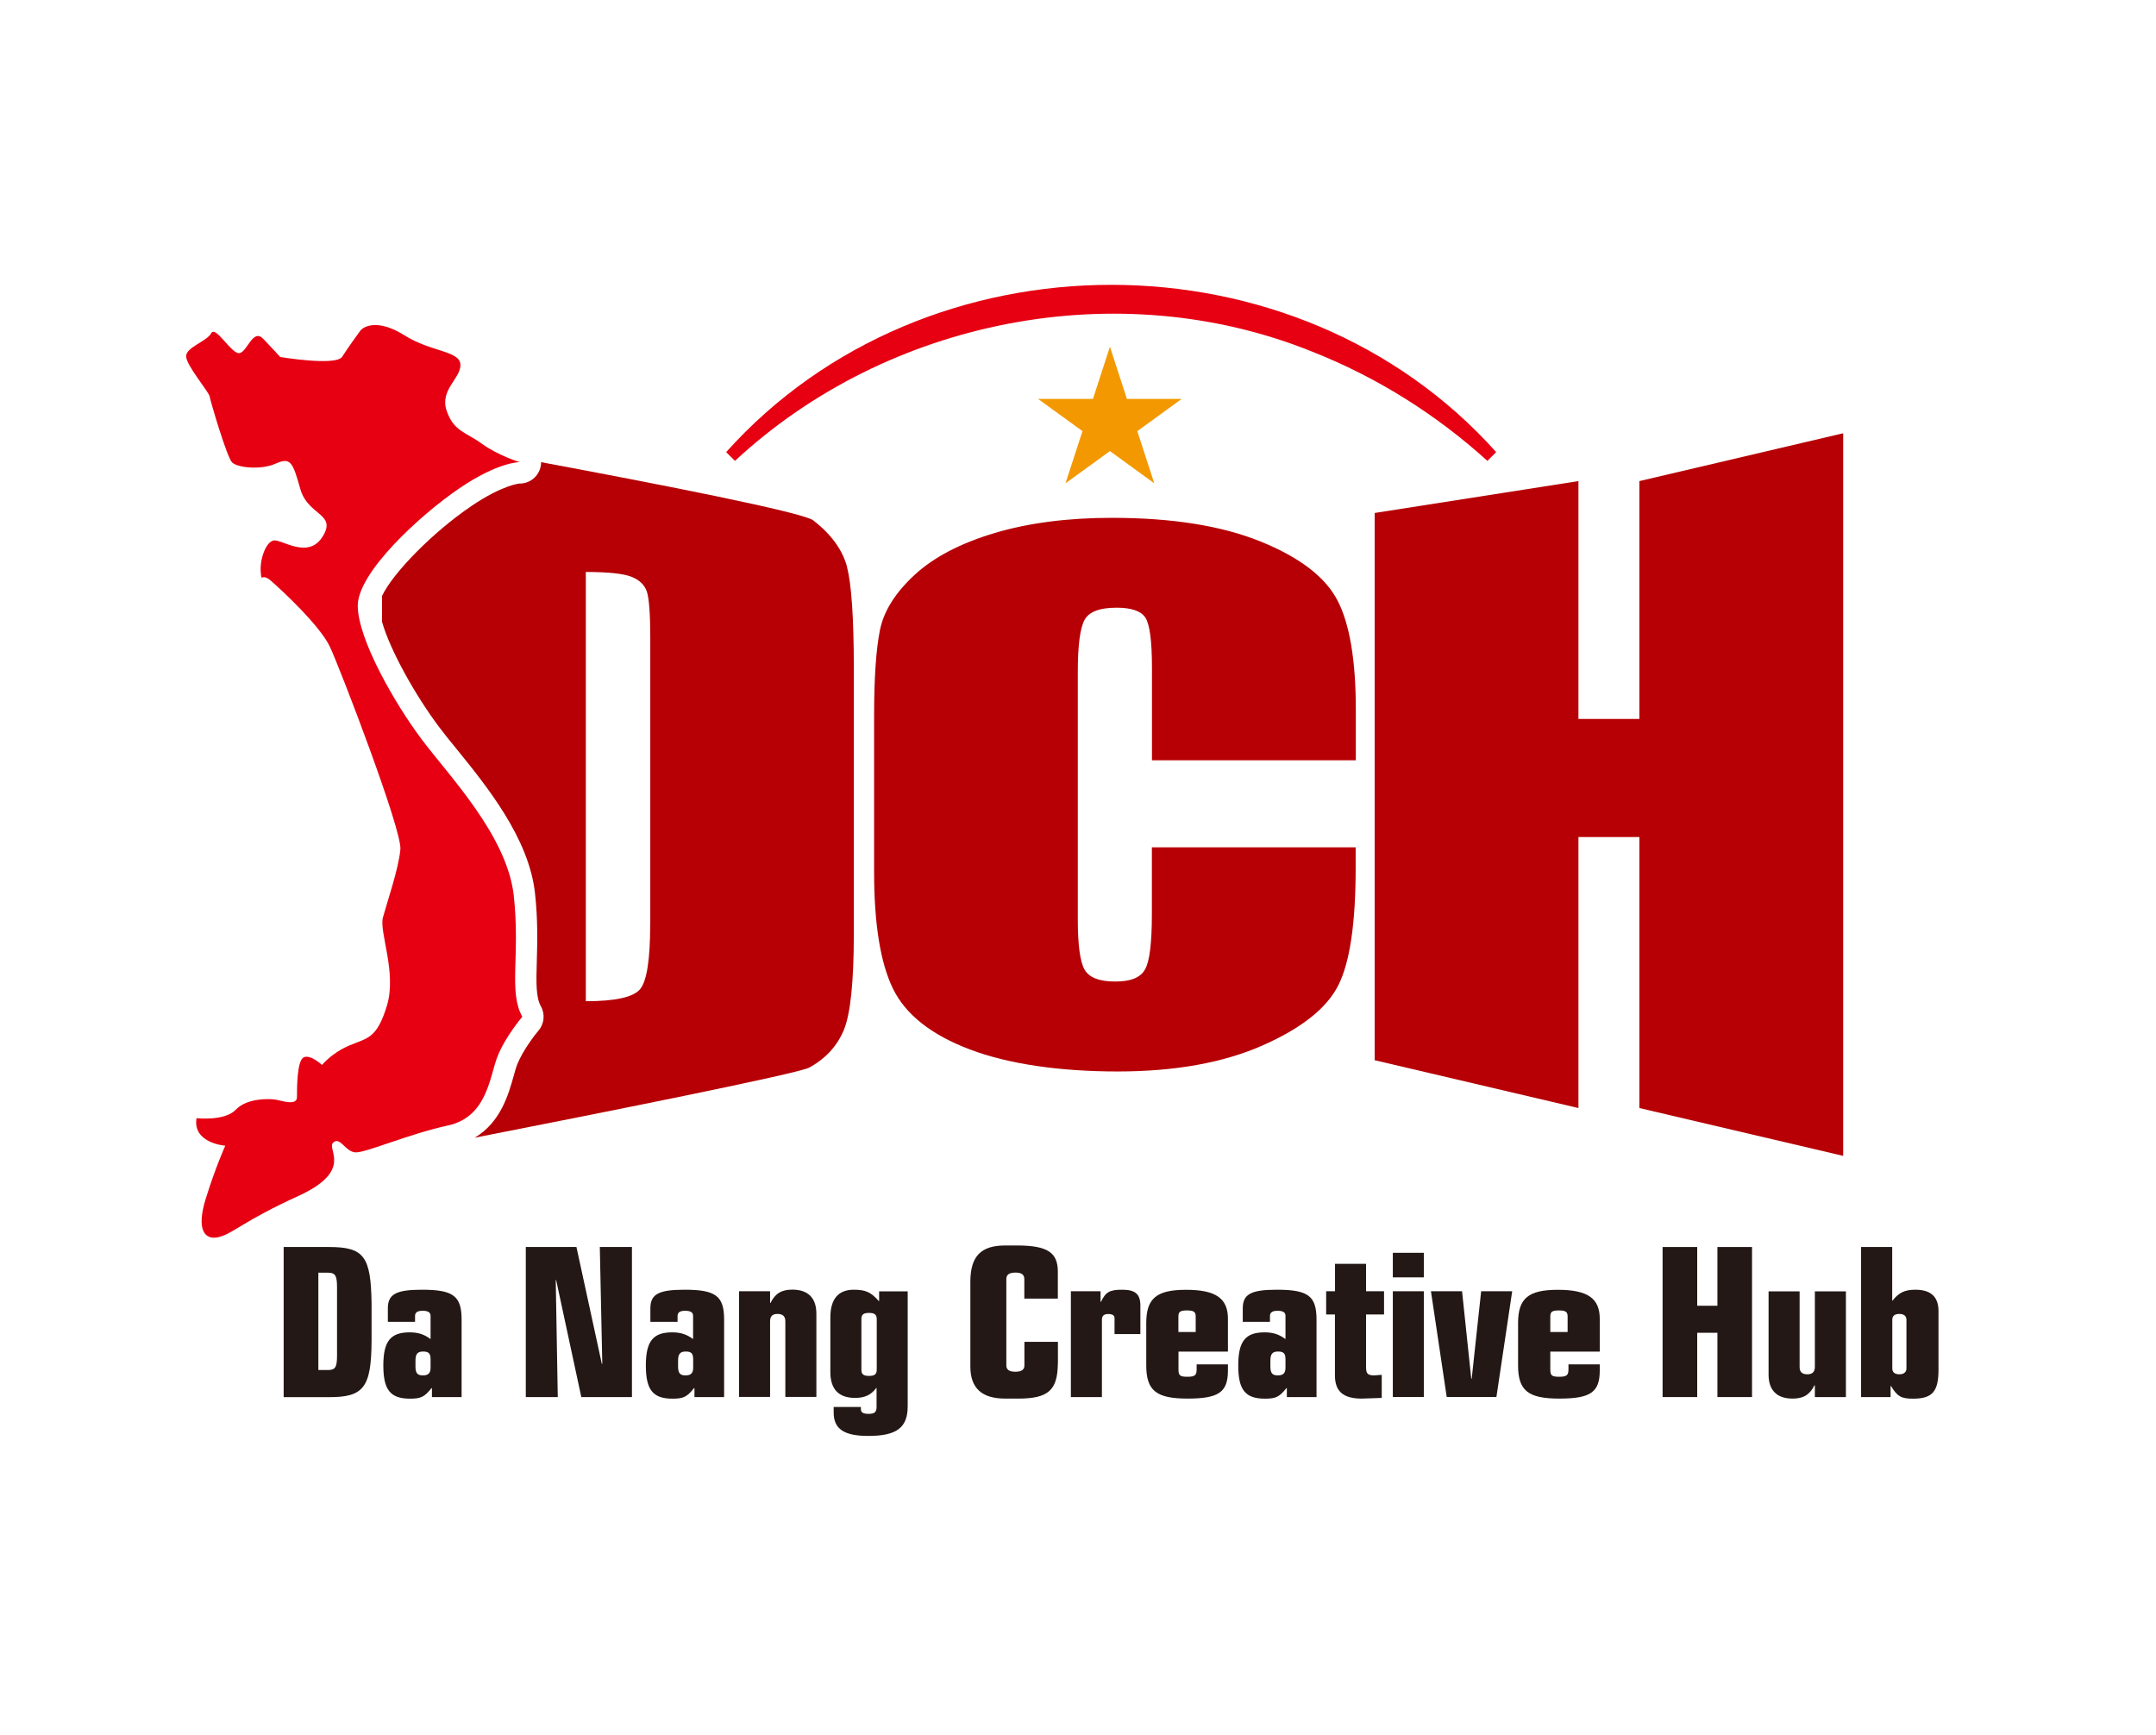
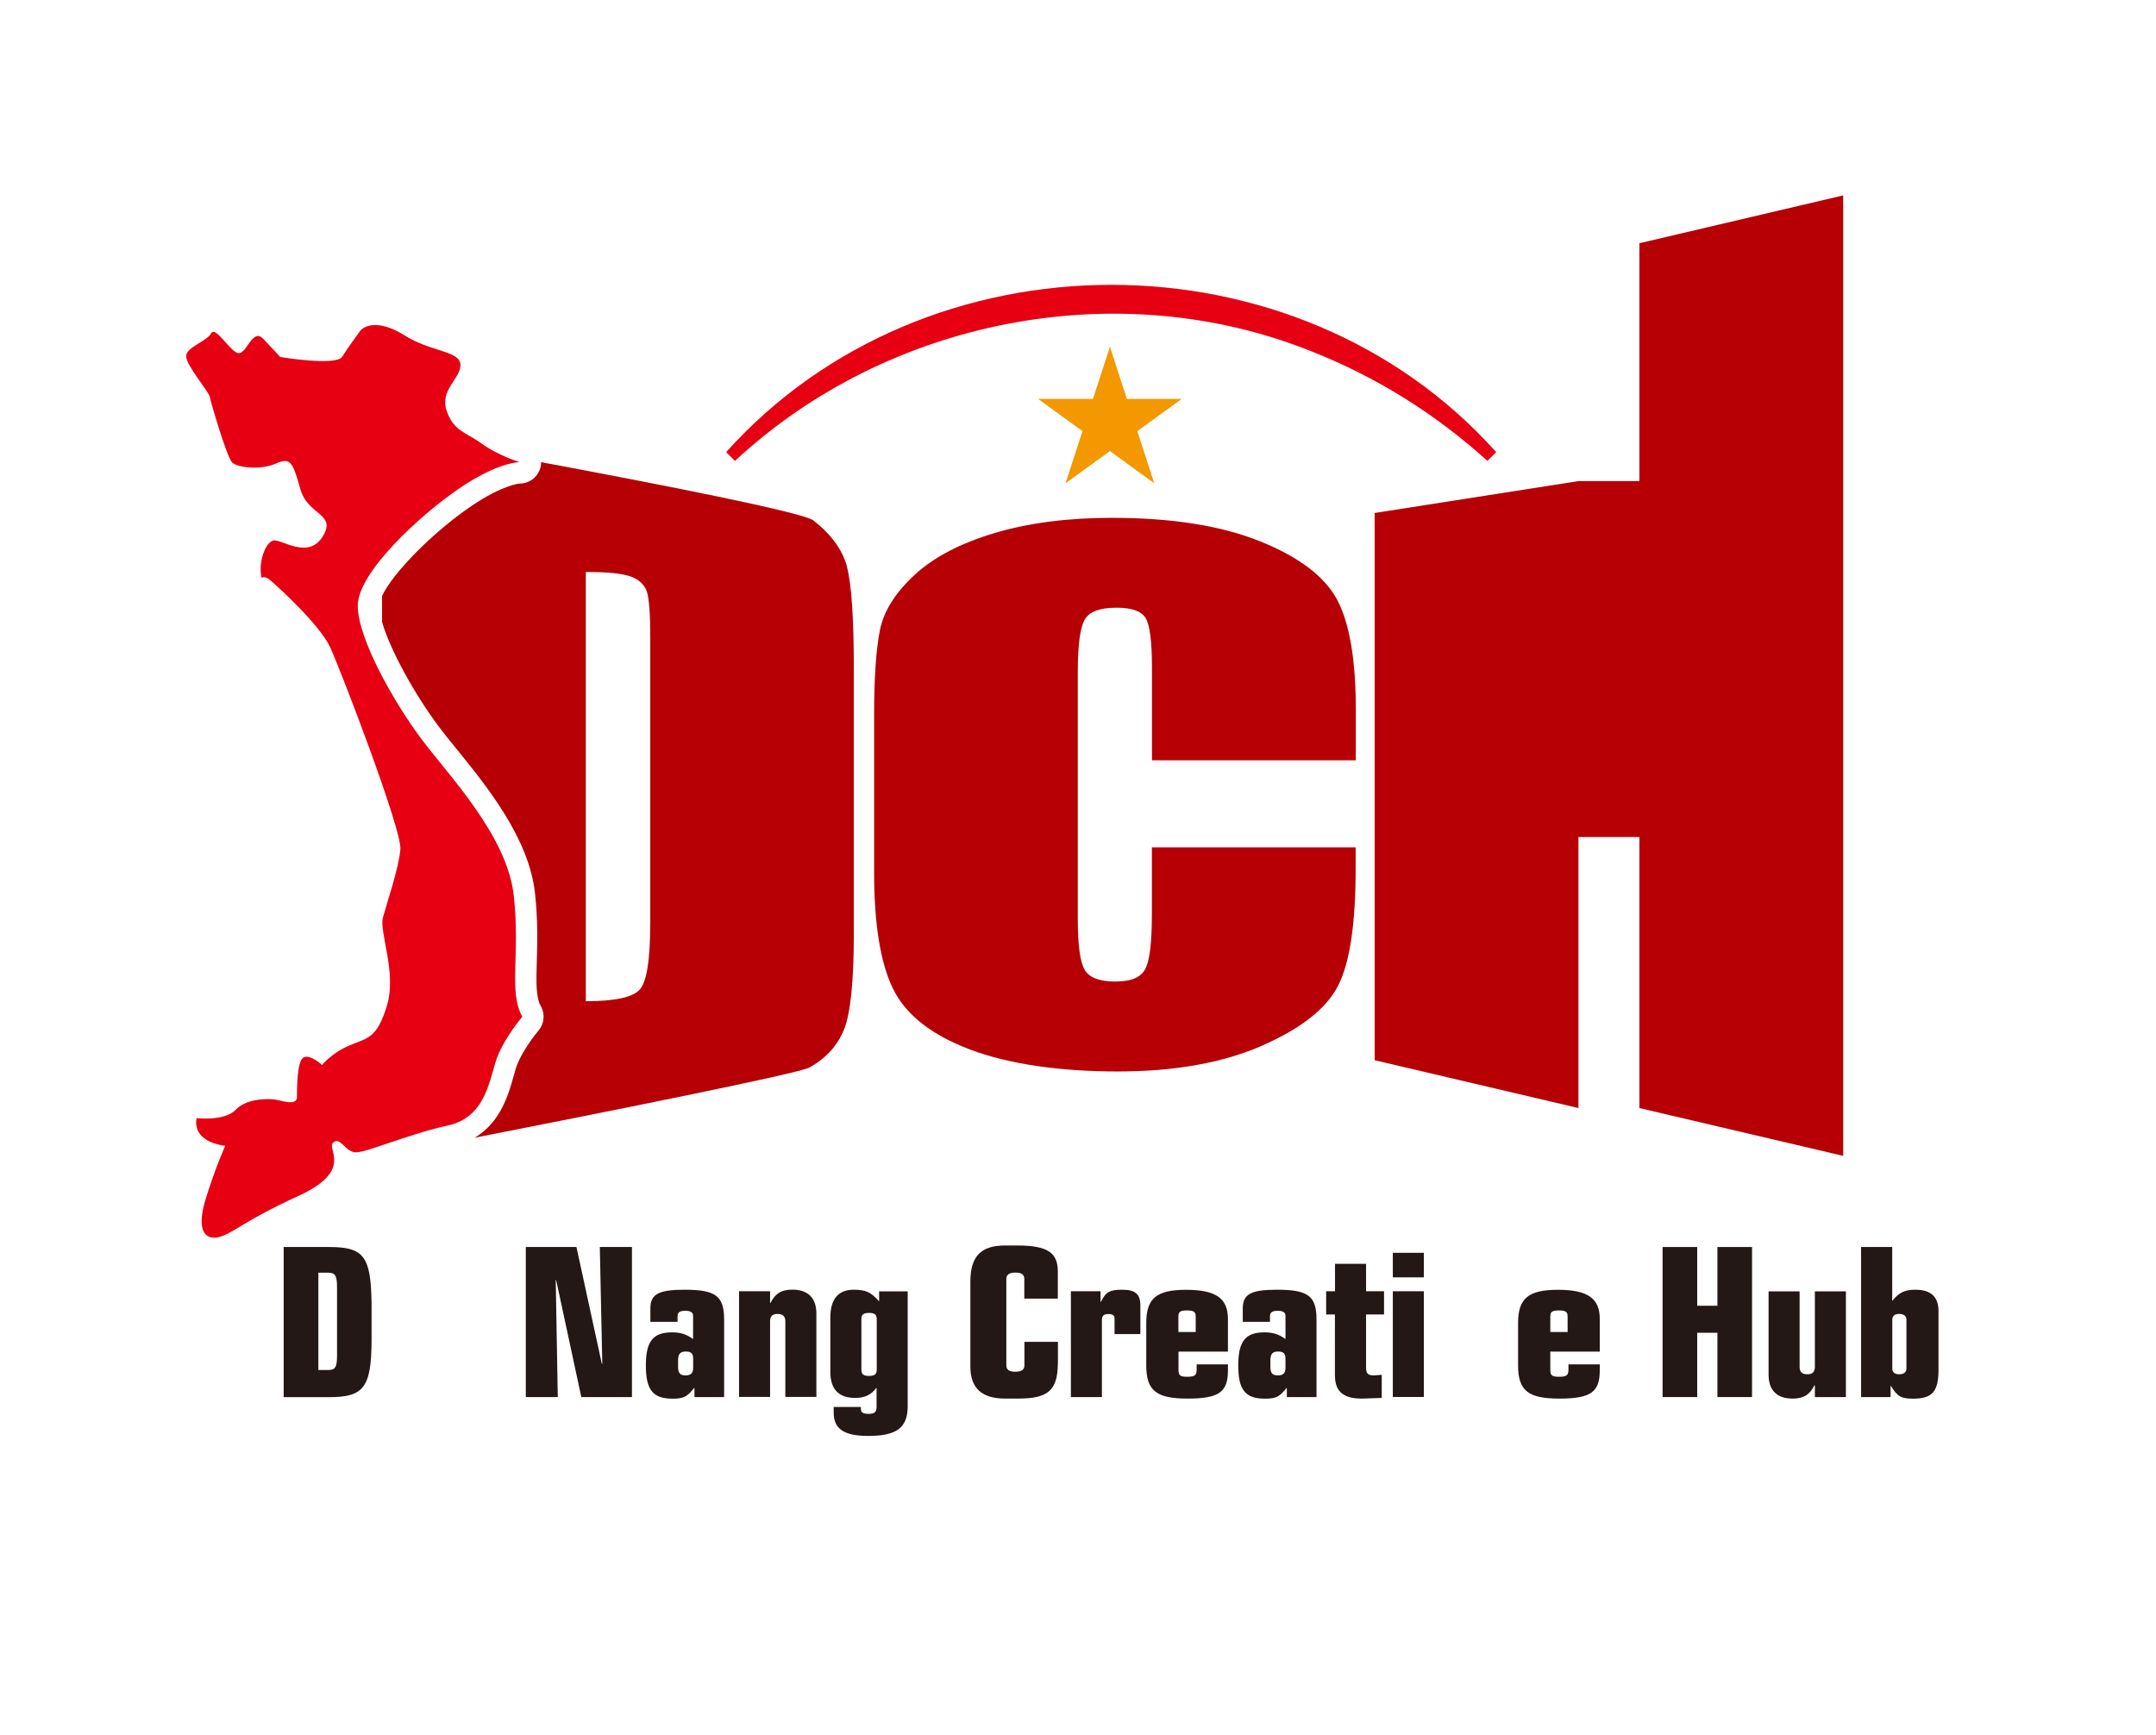
<svg xmlns="http://www.w3.org/2000/svg" id="_レイヤー_1" data-name="レイヤー 1" viewBox="0 0 252.87 203.53">
  <defs>
    <style>
      .cls-1 {
        fill: none;
      }

      .cls-1, .cls-2, .cls-3, .cls-4, .cls-5 {
        stroke-width: 0px;
      }

      .cls-2 {
        fill: #231815;
      }

      .cls-3 {
        fill: #e60012;
      }

      .cls-4 {
        fill: #b60005;
      }

      .cls-5 {
        fill: #f39800;
      }
    </style>
  </defs>
  <g>
    <g>
      <g>
        <path class="cls-4" d="M159.01,89.18h-23.9v-10.83c0-3.15-.26-5.12-.77-5.9-.51-.78-1.64-1.17-3.38-1.17-1.97,0-3.22.47-3.75,1.42-.53.95-.8,3-.8,6.16v28.95c0,3.03.27,5,.8,5.93.53.92,1.72,1.39,3.58,1.39s2.94-.46,3.49-1.39c.55-.93.82-3.1.82-6.52v-7.83h23.9v2.43c0,6.45-.67,11.03-2.02,13.72-1.34,2.7-4.31,5.06-8.91,7.09-4.6,2.03-10.27,3.05-17,3.05s-12.77-.86-17.31-2.58c-4.54-1.72-7.55-4.1-9.03-7.14-1.48-3.04-2.21-7.62-2.21-13.72v-18.21c0-4.49.23-7.86.68-10.1.45-2.25,1.81-4.41,4.06-6.49,2.25-2.08,5.37-3.71,9.37-4.91,3.99-1.19,8.58-1.79,13.77-1.79,7.04,0,12.85.92,17.43,2.77,4.58,1.85,7.59,4.15,9.03,6.9,1.44,2.75,2.16,7.04,2.16,12.86v5.92Z" />
-         <path class="cls-4" d="M216.18,50.82v84.76l-23.9-5.61v-31.79h-7.15v31.79l-23.9-5.61V60.17l23.9-3.74v27.9h7.15v-27.9l23.9-5.61Z" />
+         <path class="cls-4" d="M216.18,50.82v84.76l-23.9-5.61v-31.79h-7.15v31.79l-23.9-5.61V60.17l23.9-3.74h7.15v-27.9l23.9-5.61Z" />
      </g>
      <g>
        <path class="cls-2" d="M33.27,146.27h5.3c4.12,0,4.93,1.08,5.01,6.6v4.41c-.03,5.46-.92,6.62-5.01,6.6h-5.3v-17.6ZM37.34,160.7h1.11c.87,0,1.08-.32,1.08-1.69v-8.02c0-1.37-.21-1.71-1.08-1.71h-1.11v11.42Z" />
-         <path class="cls-2" d="M45.49,153.47c0-1.66.95-2.19,4.01-2.19,3.67,0,4.64.74,4.64,3.51v9.08h-3.48v-1.05h-.05c-.82,1.03-1.24,1.24-2.51,1.24-2.32,0-3.14-1.03-3.14-3.9s.87-3.88,3.09-3.88c1,0,1.71.24,2.45.79v-2.74c0-.4-.32-.58-.92-.58s-.9.18-.9.61v.69h-3.19v-1.56ZM48.73,160.3c0,.77.24,1.03.87,1.03s.9-.26.9-.9v-1c0-.66-.21-.9-.87-.9s-.9.29-.9,1.06v.71Z" />
        <path class="cls-2" d="M65.23,150.15h-.05l.24,13.72h-3.75v-17.6h5.94l2.98,13.72.05-.05-.29-13.67h3.77v17.6h-5.94l-2.95-13.72Z" />
        <path class="cls-2" d="M76.28,153.47c0-1.66.95-2.19,4.01-2.19,3.67,0,4.64.74,4.64,3.51v9.08h-3.48v-1.05h-.05c-.82,1.03-1.24,1.24-2.51,1.24-2.32,0-3.14-1.03-3.14-3.9s.87-3.88,3.09-3.88c1,0,1.71.24,2.45.79v-2.74c0-.4-.32-.58-.92-.58s-.9.18-.9.61v.69h-3.19v-1.56ZM79.53,160.3c0,.77.24,1.03.87,1.03s.9-.26.9-.9v-1c0-.66-.21-.9-.87-.9s-.9.29-.9,1.06v.71Z" />
        <path class="cls-2" d="M86.68,151.46h3.64v1.37h.05c.55-1.11,1.29-1.56,2.56-1.56,1.85,0,2.82.98,2.82,2.82v9.76h-3.64v-8.86c0-.58-.29-.87-.92-.87-.58,0-.87.26-.87.87v8.86h-3.64v-12.4Z" />
        <path class="cls-2" d="M102.77,162.81c-.61.82-1.37,1.16-2.48,1.16-1.93,0-2.9-1.03-2.9-3.03v-6.41c0-2.14.92-3.25,2.74-3.25,1.4,0,2.03.29,2.93,1.32h.05v-1.13h3.35v13.48c0,2.51-1.29,3.48-4.62,3.48-2.85,0-4.06-.82-4.06-2.74v-.66h3.19v.26c0,.4.29.55.92.55.69,0,.92-.21.92-.82v-2.22h-.05ZM101.03,160.65c0,.55.24.74.9.74s.9-.21.9-.74v-5.91c0-.53-.24-.74-.9-.74s-.9.19-.9.74v5.91Z" />
        <path class="cls-2" d="M124.07,159.96c-.03,3.11-1.13,4.09-4.64,4.09h-1.53c-2.74,0-4.09-1.21-4.09-3.77v-9.92c0-3.01,1.24-4.27,4.09-4.27h1.53c3.4.03,4.62.82,4.64,3.01v3.22h-3.93v-2.29c0-.53-.34-.76-1.03-.76-.74,0-1.08.24-1.08.76v10.13c0,.5.34.74,1.06.74s1.06-.24,1.06-.74v-2.77h3.93v2.59Z" />
        <path class="cls-2" d="M125.6,151.46h3.48v1.24h.05c.55-1.16,1.03-1.42,2.48-1.42,1.53,0,2.14.5,2.14,1.85v3.35h-3.03v-1.85c0-.34-.24-.5-.74-.5s-.74.21-.74.66v9.08h-3.64v-12.4Z" />
        <path class="cls-2" d="M144.02,160.75c0,2.56-1.08,3.3-4.75,3.3s-4.83-.95-4.83-3.9v-4.96c0-2.9,1.21-3.9,4.67-3.9s4.91.98,4.91,3.4v3.85h-5.8v2.11c0,.69.18.84,1.05.84s1.08-.18,1.08-.87v-.58h3.67v.71ZM140.24,154.42c0-.55-.24-.71-1.03-.71s-1,.16-1,.71v1.82h2.03v-1.82Z" />
        <path class="cls-2" d="M145.76,153.47c0-1.66.95-2.19,4.01-2.19,3.67,0,4.64.74,4.64,3.51v9.08h-3.48v-1.05h-.05c-.82,1.03-1.24,1.24-2.51,1.24-2.32,0-3.14-1.03-3.14-3.9s.87-3.88,3.09-3.88c1,0,1.71.24,2.45.79v-2.74c0-.4-.32-.58-.92-.58s-.9.18-.9.61v.69h-3.19v-1.56ZM149,160.3c0,.77.24,1.03.87,1.03s.9-.26.9-.9v-1c0-.66-.21-.9-.87-.9s-.9.29-.9,1.06v.71Z" />
        <path class="cls-2" d="M155.55,151.46h1.03v-3.22h3.64v3.22h2.11v2.72h-2.11v6.2c0,.74.21.95.95.95.13,0,.37-.03.63-.05h.18l.08-.03v2.72l-.79.03c-.69.03-1.27.05-1.56.05-2.16,0-3.14-.84-3.14-2.72v-7.15h-1.03v-2.72Z" />
        <path class="cls-2" d="M163.36,146.95h3.64v2.88h-3.64v-2.88ZM163.36,151.46h3.64v12.4h-3.64v-12.4Z" />
-         <path class="cls-2" d="M167.84,151.46h3.64l1.08,10.26h.05l1.11-10.26h3.64l-1.85,12.4h-5.83l-1.85-12.4Z" />
        <path class="cls-2" d="M187.63,160.75c0,2.56-1.08,3.3-4.75,3.3s-4.83-.95-4.83-3.9v-4.96c0-2.9,1.21-3.9,4.67-3.9s4.91.98,4.91,3.4v3.85h-5.8v2.11c0,.69.18.84,1.05.84s1.08-.18,1.08-.87v-.58h3.67v.71ZM183.86,154.42c0-.55-.24-.71-1.03-.71s-1,.16-1,.71v1.82h2.03v-1.82Z" />
        <path class="cls-2" d="M195,146.27h4.06v6.89h2.37v-6.89h4.06v17.6h-4.06v-7.54h-2.37v7.54h-4.06v-17.6Z" />
        <path class="cls-2" d="M212.81,162.49c-.55,1.11-1.29,1.56-2.56,1.56-1.85,0-2.82-.98-2.82-2.82v-9.76h3.64v8.86c0,.61.29.87.92.87.58,0,.87-.29.87-.87v-8.86h3.64v12.4h-3.64v-1.37h-.05Z" />
        <path class="cls-2" d="M218.29,146.27h3.64v6.28h.05c.71-.92,1.42-1.27,2.66-1.27,1.82,0,2.72.82,2.72,2.51v6.89c0,2.56-.74,3.38-2.98,3.38-1.4,0-1.85-.26-2.59-1.48h-.05v1.29h-3.46v-17.6ZM221.94,160.51c0,.45.29.69.82.69s.84-.24.84-.69v-5.7c0-.45-.29-.69-.84-.69s-.82.24-.82.69v5.7Z" />
      </g>
      <path class="cls-4" d="M99.36,66.53c-.53-2.01-1.85-3.84-3.97-5.49-1.23-.95-18.03-4.24-31.93-6.83,0,.13,0,.27-.03.41-.2,1.23-1.28,2.13-2.53,2.1.05,0-1.94.14-5.62,2.64-4.59,3.12-9.22,7.88-10.47,10.54v3.05c.97,3.38,3.91,8.61,6.67,12.3.58.78,1.29,1.65,2.06,2.59,3.59,4.43,8.51,10.49,9.21,16.95.35,3.2.27,5.85.21,7.97-.07,2.44-.12,4.2.48,5.28.51.91.4,2.04-.28,2.84-.48.56-1.86,2.38-2.49,3.96-.14.34-.28.85-.43,1.39-.6,2.14-1.53,5.43-4.57,7.22,14.33-2.81,37.92-7.5,39.25-8.23,1.93-1.06,3.28-2.54,4.06-4.43.77-1.89,1.16-5.63,1.16-11.22v-31.18c0-5.9-.27-9.86-.8-11.88ZM76.26,108.39c0,4.16-.4,6.71-1.19,7.64-.79.94-2.91,1.41-6.36,1.41v-50.35c2.61,0,4.39.19,5.34.56.95.37,1.55.96,1.82,1.75.26.8.4,2.6.4,5.43v33.56Z" />
      <path class="cls-3" d="M85.17,53.03c23.44-26.15,66.89-26.17,90.31,0,0,0-1.03,1.03-1.03,1.03-6.06-5.5-13.04-9.85-20.54-12.81-22.7-9.17-49.8-3.84-67.71,12.81,0,0-1.03-1.03-1.03-1.03h0Z" />
      <polygon class="cls-5" points="130.18 40.67 132.17 46.79 138.6 46.79 133.39 50.57 135.38 56.69 130.18 52.91 124.97 56.69 126.96 50.57 121.75 46.79 128.19 46.79 130.18 40.67" />
    </g>
    <path class="cls-3" d="M32.84,41.87s6.56,1.1,7.29-.02c.72-1.12,1.64-2.39,2.1-3.02s2.19-1.41,5.24.52c3.05,1.93,6.45,1.79,6.53,3.4.09,1.61-2.45,2.96-1.62,5.41.83,2.45,2.24,2.51,4.14,3.89s4.43,2.16,4.43,2.16c0,0-2.48-.06-7.09,3.08-4.61,3.14-11.96,9.9-11.9,13.81.05,3.92,4.31,11.38,7.51,15.64,3.19,4.26,10.01,11.27,10.79,18.32.77,7.06-.64,11.26,1,14.2,0,0-1.99,2.33-2.91,4.66s-1.19,7.08-5.79,8.09c-4.61,1-9.59,3.19-10.83,3.16-1.24-.03-1.81-1.9-2.65-1.15-.84.75,2.47,3.26-4.06,6.25-6.54,2.99-7.66,4.4-9.33,4.83s-2.71-.81-1.55-4.52c1.15-3.71,2.28-6.19,2.28-6.19,0,0-3.86-.29-3.37-3.23,0,0,3.31.38,4.61-1,1.3-1.38,3.95-1.29,4.64-1.18s2.53.78,2.53-.29c0-1.07,0-4.26.78-4.66.78-.4,2.16.89,2.16.89,0,0,1.12-1.41,3.23-2.3s3.2-.77,4.38-4.66c1.18-3.89-.93-8.64-.47-10.34s1.85-5.73,2.05-8c.2-2.27-7.08-21.23-8.26-23.74-1.18-2.51-5.64-6.63-6.88-7.72-1.24-1.1-1.12.34-1.24-1.1-.11-1.44.58-3.46,1.5-3.66s4.06,2.28,5.76-.46c1.7-2.73-1.73-2.42-2.62-5.59-.89-3.17-1.15-3.74-2.88-2.97-1.73.78-4.52.49-5.13-.15s-2.53-7.17-2.62-7.72-2.76-3.66-2.76-4.72c0-1.07,2.42-1.73,2.94-2.7s2.42,2.54,3.34,2.33,1.56-2.94,2.77-1.67,1.96,2.1,1.96,2.1Z" />
  </g>
  <rect class="cls-1" width="252.87" height="203.53" />
</svg>